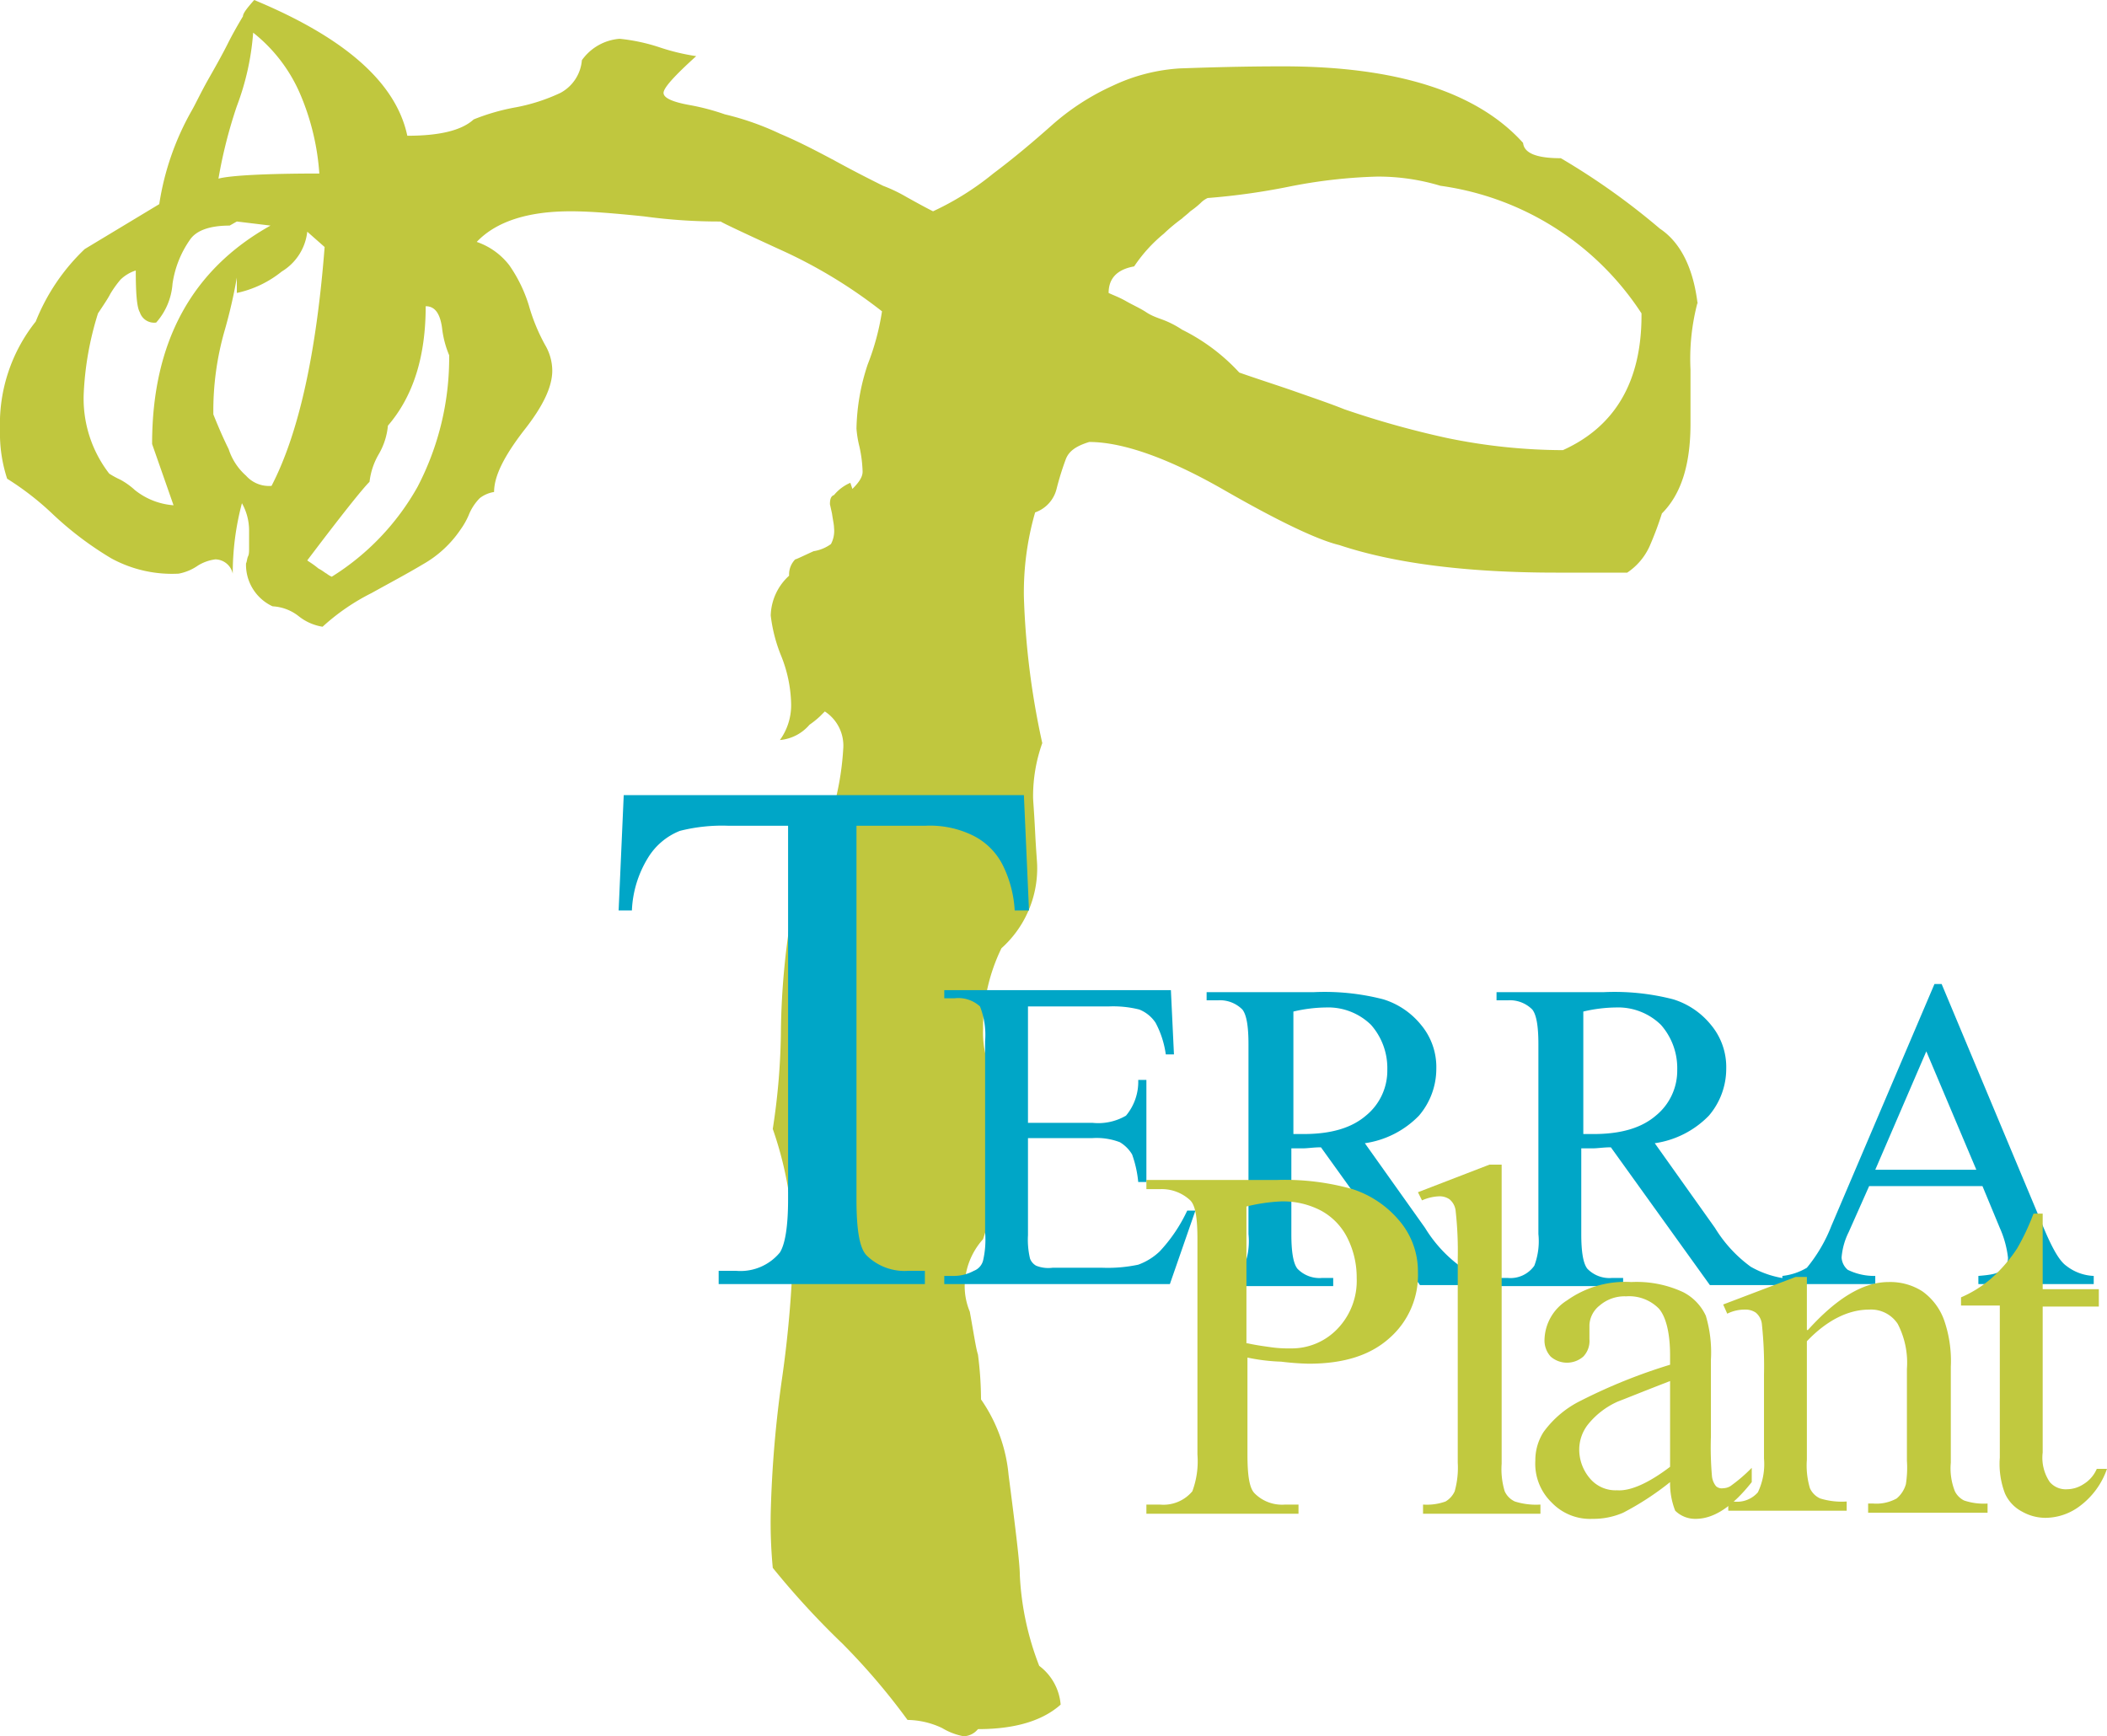
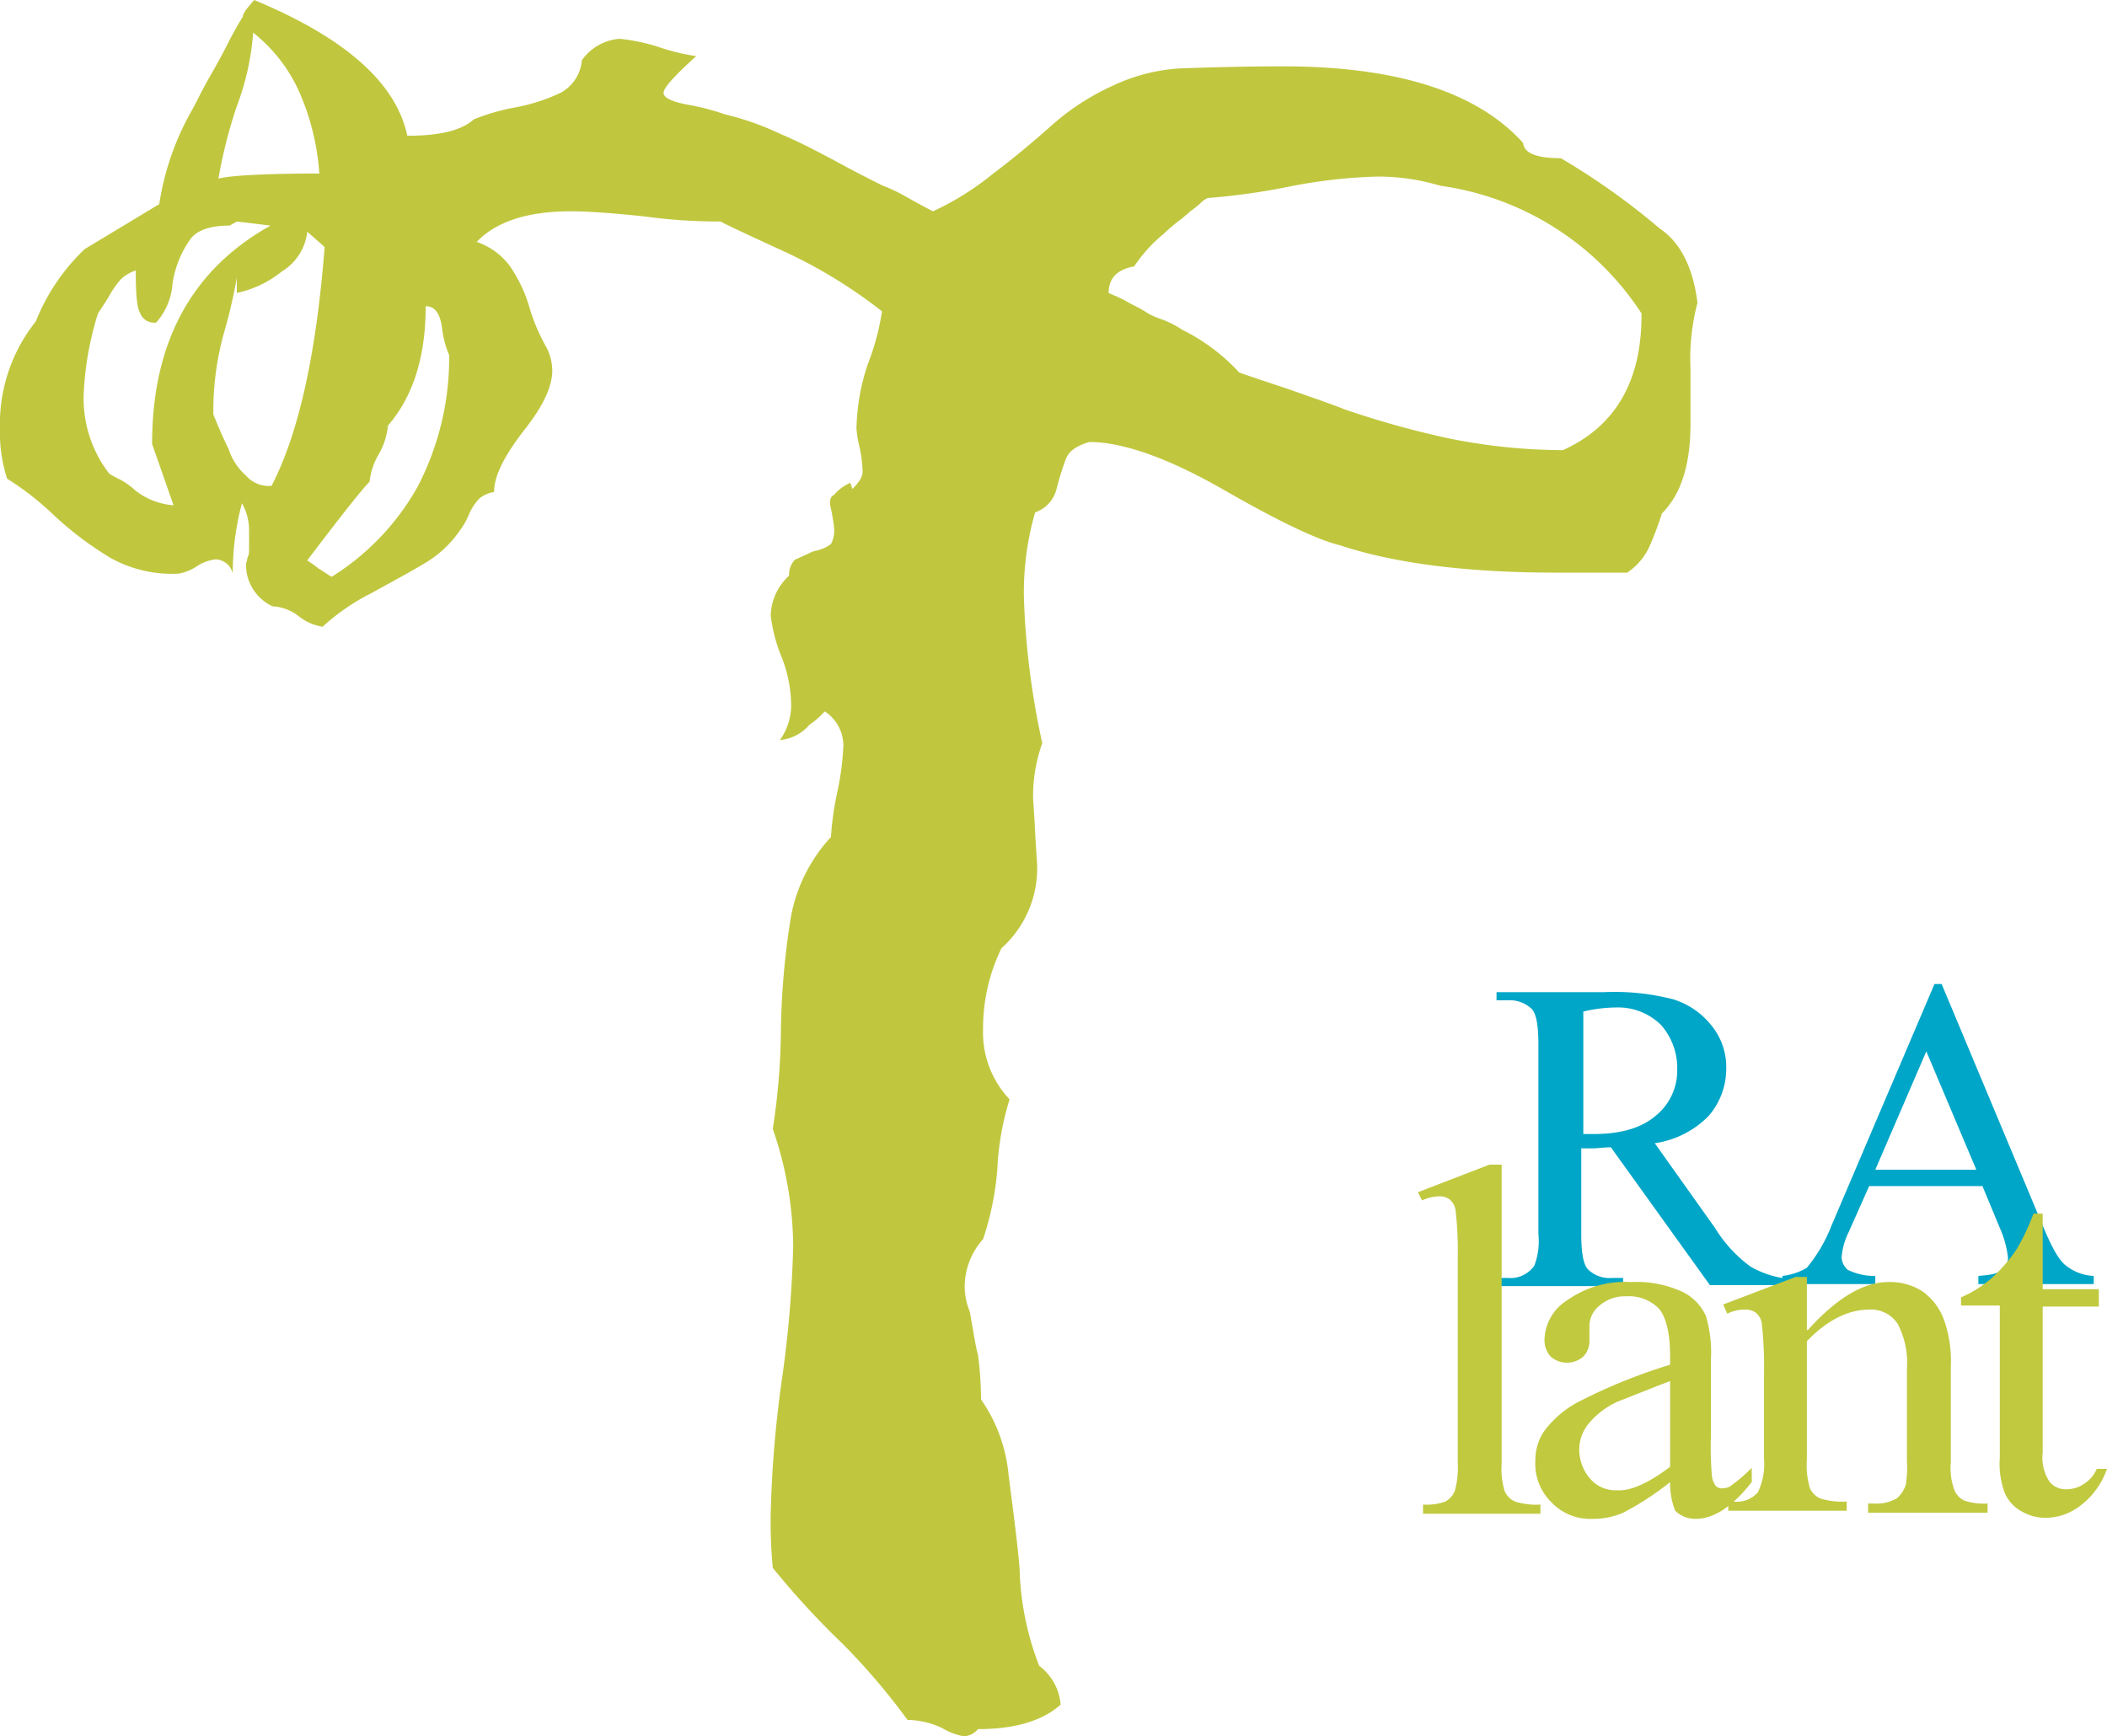
<svg xmlns="http://www.w3.org/2000/svg" id="Calque_1" data-name="Calque 1" viewBox="0 0 206.4 170.1">
  <defs>
    <style>.cls-1{fill:#c0c73e;}.cls-2{fill:#00a6c7;}.cls-3{fill:#c1c93f;}</style>
  </defs>
  <path class="cls-1" d="M181.6,64.5v-.2a21.51,21.51,0,0,0-.7,6.6v5.3c0,4-.9,6.9-2.8,8.8a33.18,33.18,0,0,1-1.2,3.2,6.16,6.16,0,0,1-2.2,2.6h-6.9q-13.2,0-21.3-2.7c-2.1-.5-5.9-2.3-11.3-5.4S125.3,78,122,78c-1.3.4-2,.9-2.3,1.7a27.84,27.84,0,0,0-.9,2.9,3.27,3.27,0,0,1-2.1,2.3,28.29,28.29,0,0,0-1.1,8.3,77.52,77.52,0,0,0,1.8,14.3,15.53,15.53,0,0,0-.9,5.3c0,.3.1,1.4.2,3.4s.2,3,.2,3.3a10.51,10.51,0,0,1-3.5,8.1,17.93,17.93,0,0,0-1.8,7.9,9.51,9.51,0,0,0,2.6,6.9,27,27,0,0,0-1.2,6.8,28.41,28.41,0,0,1-1.4,6.9,7,7,0,0,0-1.8,4.6,6.48,6.48,0,0,0,.5,2.5c.4,2.2.6,3.6.8,4.2a34.86,34.86,0,0,1,.3,4.4,15.38,15.38,0,0,1,2.7,7.4c.7,5.4,1.1,8.7,1.1,9.8a28.16,28.16,0,0,0,1.9,8.9,5.28,5.28,0,0,1,2.1,3.8q-2.7,2.4-8.1,2.4a1.89,1.89,0,0,1-1.4.7,6.29,6.29,0,0,1-2.1-.8,8.08,8.08,0,0,0-3.4-.8,64.82,64.82,0,0,0-6.4-7.5,80.05,80.05,0,0,1-6.8-7.4,47,47,0,0,1-.2-5.4,112.1,112.1,0,0,1,1.1-13.1,110.71,110.71,0,0,0,1.1-13,35.69,35.69,0,0,0-2-11.5,66,66,0,0,0,.8-9.9,75.49,75.49,0,0,1,1-11,15.73,15.73,0,0,1,3.9-7.7,29.12,29.12,0,0,1,.6-4.3,27.51,27.51,0,0,0,.6-4.3,4,4,0,0,0-1.8-3.7l-.5.5a8.74,8.74,0,0,1-1,.8,4.31,4.31,0,0,1-2.9,1.5,5.84,5.84,0,0,0,1.1-3.5,13.3,13.3,0,0,0-1-4.8,15.1,15.1,0,0,1-1-3.9,5.45,5.45,0,0,1,1.8-3.9,2.11,2.11,0,0,1,.6-1.6c.1,0,.7-.3,1.8-.8a3.92,3.92,0,0,0,1.7-.7,2.75,2.75,0,0,0,.3-1.6c0-.3-.1-.7-.2-1.4l-.2-.9c0-.5.1-.8.4-.9A4.21,4.21,0,0,1,98.6,82l.2.6c.7-.7,1-1.2,1-1.7a12.91,12.91,0,0,0-.3-2.4,10.53,10.53,0,0,1-.3-1.8,20.9,20.9,0,0,1,1.1-6.3,24.12,24.12,0,0,0,1.4-5.2,48.45,48.45,0,0,0-10.1-6.1q-5.55-2.55-5.7-2.7a54.14,54.14,0,0,1-7.5-.5c-2.9-.3-5.3-.5-7.2-.5-4.2,0-7.3,1-9.2,3a6.8,6.8,0,0,1,3.2,2.3,14.11,14.11,0,0,1,1.9,3.9,18.4,18.4,0,0,0,1.6,3.9,5,5,0,0,1,.7,2.5c0,1.6-.9,3.5-2.8,5.9-2,2.6-2.9,4.5-2.9,6a3.07,3.07,0,0,0-1.4.6,5,5,0,0,0-1.1,1.7,7.52,7.52,0,0,1-.8,1.4A10.94,10.94,0,0,1,56.7,90c-1.5.9-3.2,1.8-5,2.8a21.09,21.09,0,0,0-4.8,3.3,5,5,0,0,1-2.3-1,4.5,4.5,0,0,0-2.6-1,4.49,4.49,0,0,1-2.6-4.2c.1-.2.1-.5.2-.7s.1-.5.1-.7V86.7A5.44,5.44,0,0,0,39,84a26.66,26.66,0,0,0-.9,6.9,1.78,1.78,0,0,0-1.7-1.4,4.29,4.29,0,0,0-1.7.6,4.85,4.85,0,0,1-1.9.8,12.41,12.41,0,0,1-6.6-1.5,32.79,32.79,0,0,1-5.7-4.3A28,28,0,0,0,16,81.6a14.26,14.26,0,0,1-.7-4.8,16.11,16.11,0,0,1,3.5-10.6,20,20,0,0,1,4.8-7.1l7.3-4.4a26.66,26.66,0,0,1,3.2-9.2c.4-.7.9-1.8,1.7-3.2s1.4-2.5,1.8-3.3.9-1.7,1.5-2.7c0-.3.4-.8,1.1-1.6,8.9,3.7,13.9,8.1,15,13.3,3.1,0,5.3-.5,6.5-1.6a21,21,0,0,1,4.2-1.2,18.08,18.08,0,0,0,4.3-1.4,4,4,0,0,0,2.1-3.2A5,5,0,0,1,76,38.5a18.2,18.2,0,0,1,3.8.8,21,21,0,0,0,3.7.9c-2.1,1.9-3.2,3.1-3.2,3.6s.9.9,2.6,1.2a22.58,22.58,0,0,1,3.4.9,27.28,27.28,0,0,1,5.4,1.9c1.9.8,3.6,1.7,5.3,2.6,2,1.1,3.6,1.9,4.8,2.5a15.16,15.16,0,0,1,2.3,1.1c.9.5,1.8,1,2.6,1.4a27.84,27.84,0,0,0,5.9-3.7c2-1.5,3.9-3.1,5.7-4.7a23.64,23.64,0,0,1,6-3.9,17.86,17.86,0,0,1,6.6-1.7c2.9-.1,6.2-.2,10.1-.2,11.1,0,19,2.5,23.5,7.5.1,1,1.3,1.5,3.7,1.5a68.51,68.51,0,0,1,9.7,6.9C180,58.5,181.2,61.1,181.6,64.5ZM41.8,56.8l-3.3-.4-.7.4c-2,0-3.3.5-3.9,1.4a10,10,0,0,0-1.7,4.3,6.42,6.42,0,0,1-1.6,3.8,1.47,1.47,0,0,1-1.6-1c-.3-.5-.4-1.9-.4-4.1a3.77,3.77,0,0,0-1.5.9,10.44,10.44,0,0,0-1,1.4c-.2.4-.6,1-1.2,1.9a30.62,30.62,0,0,0-1.4,7.9A12,12,0,0,0,26,81.1a9.05,9.05,0,0,0,1.1.6,7.1,7.1,0,0,1,1.4,1,6.85,6.85,0,0,0,3.8,1.5l-2.1-6C30.2,68.2,34.1,61.1,41.8,56.8Zm5.3,2.1-1.7-1.5a5.23,5.23,0,0,1-2.5,3.9,10.48,10.48,0,0,1-4.4,2.1V61.9a49.76,49.76,0,0,1-1.2,5.2,28.45,28.45,0,0,0-1.1,8.2c.6,1.5,1.1,2.6,1.5,3.4a5.87,5.87,0,0,0,1.7,2.6,3,3,0,0,0,2.5,1C44.6,77.1,46.3,69.2,47.1,58.9Zm-.5-7.2V52a24,24,0,0,0-1.9-8.1,15.4,15.4,0,0,0-4.6-6,25.58,25.58,0,0,1-1.6,7.2,46.69,46.69,0,0,0-1.8,7.1C37.8,51.9,41.2,51.7,46.6,51.7ZM59.3,69.5a9.69,9.69,0,0,1-.7-2.7c-.2-1.4-.7-2.1-1.6-2.1,0,4.9-1.2,8.8-3.7,11.7a6.78,6.78,0,0,1-.9,2.8,6.91,6.91,0,0,0-.9,2.7c-.7.7-2.7,3.2-6.1,7.7.1.1.5.3,1.1.8.4.2.6.4.8.5a2.19,2.19,0,0,0,.5.3,24.47,24.47,0,0,0,8.4-8.8A27.32,27.32,0,0,0,59.3,69.5Zm116.8-3.9v-.2a28.09,28.09,0,0,0-19.7-12.5,21.13,21.13,0,0,0-6.2-.9,50.94,50.94,0,0,0-8.7,1,66.09,66.09,0,0,1-7.9,1.1,2.31,2.31,0,0,0-.7.5,8.74,8.74,0,0,1-1,.8c-.3.3-.6.5-.8.7a17.54,17.54,0,0,0-1.8,1.5,14.69,14.69,0,0,0-2.9,3.2c-1.7.3-2.5,1.2-2.5,2.6.4.2,1,.4,1.7.8s1.4.7,2,1.1,1.3.6,1.8.8a9.47,9.47,0,0,1,1.7.9,19.1,19.1,0,0,1,5.6,4.2c2,.7,3.9,1.3,5.6,1.9s3.2,1.1,4.7,1.7a89.72,89.72,0,0,0,10,2.8,56.67,56.67,0,0,0,11.4,1.2C173.5,76.5,176.1,72.1,176.1,65.6Z" transform="translate(-15.3 -34.7)" />
-   <path class="cls-2" d="M115.6,112.6l.5,11.3h-1.4a11.44,11.44,0,0,0-1.1-4.3,6.5,6.5,0,0,0-2.9-3,9.52,9.52,0,0,0-4.8-1H99.2v36.6c0,3,.3,4.8,1,5.5a5.29,5.29,0,0,0,4.1,1.5h1.6v1.3H85.7v-1.3h1.7a5,5,0,0,0,4.3-1.8c.5-.8.8-2.5.8-5.2V115.6H86.7a16.81,16.81,0,0,0-4.8.5,6.43,6.43,0,0,0-3.1,2.6,10.66,10.66,0,0,0-1.6,5.2H75.9l.5-11.3Z" transform="translate(-15.3 -34.7)" />
-   <path class="cls-2" d="M116,133.4v11.3h6.3a5.38,5.38,0,0,0,3.3-.7,5.17,5.17,0,0,0,1.2-3.5h.8v10h-.8a11,11,0,0,0-.6-2.7,3.45,3.45,0,0,0-1.2-1.2,6.38,6.38,0,0,0-2.7-.4H116v9.5a8,8,0,0,0,.2,2.3,1.34,1.34,0,0,0,.6.7,3.22,3.22,0,0,0,1.6.2h4.9a14.43,14.43,0,0,0,3.5-.3,6,6,0,0,0,2.1-1.3,15.31,15.31,0,0,0,2.7-4h.8l-2.5,7.2H107.8v-.8h1a4.14,4.14,0,0,0,1.9-.5,1.47,1.47,0,0,0,.9-1,9.09,9.09,0,0,0,.2-2.8V136.7a7.61,7.61,0,0,0-.5-3.4,3.15,3.15,0,0,0-2.5-.8h-1v-.8H130l.3,6.3h-.8a9.25,9.25,0,0,0-1-3.1,3.44,3.44,0,0,0-1.6-1.3,10.53,10.53,0,0,0-3-.3H116Z" transform="translate(-15.3 -34.7)" />
-   <path class="cls-2" d="M162.1,160.6h-7.7l-9.7-13.5c-.7,0-1.3.1-1.7.1h-1.2v8.4c0,1.8.2,2.9.6,3.4a3,3,0,0,0,2.4.9h1.1v.8H133.5v-.8h1.1a2.86,2.86,0,0,0,2.6-1.2,6.77,6.77,0,0,0,.4-3.1V137c0-1.8-.2-2.9-.6-3.4a3.09,3.09,0,0,0-2.4-.9h-1.1v-.8H144a23,23,0,0,1,6.8.7,7.66,7.66,0,0,1,3.7,2.5,6.44,6.44,0,0,1,1.5,4.3,7.07,7.07,0,0,1-1.7,4.6,9.21,9.21,0,0,1-5.3,2.7l5.9,8.3a13.23,13.23,0,0,0,3.5,3.8,9.46,9.46,0,0,0,3.8,1.2v.6Zm-20.3-14.8H143c2.7,0,4.7-.6,6.1-1.8a5.68,5.68,0,0,0,2.1-4.5,6.4,6.4,0,0,0-1.6-4.4,6,6,0,0,0-4.4-1.7,14.53,14.53,0,0,0-3.2.4v12Z" transform="translate(-15.3 -34.7)" />
  <path class="cls-2" d="M190.5,160.6h-7.7l-9.7-13.5c-.7,0-1.3.1-1.7.1h-1.2v8.4c0,1.8.2,2.9.6,3.4a3,3,0,0,0,2.4.9h1.1v.8H161.9v-.8H163a2.86,2.86,0,0,0,2.6-1.2,6.77,6.77,0,0,0,.4-3.1V137c0-1.8-.2-2.9-.6-3.4a3.09,3.09,0,0,0-2.4-.9h-1.1v-.8h10.5a23,23,0,0,1,6.8.7,7.66,7.66,0,0,1,3.7,2.5,6.44,6.44,0,0,1,1.5,4.3,7.07,7.07,0,0,1-1.7,4.6,9.21,9.21,0,0,1-5.3,2.7l5.9,8.3a13.23,13.23,0,0,0,3.5,3.8,9.46,9.46,0,0,0,3.8,1.2v.6Zm-20.3-14.8h1.2c2.7,0,4.7-.6,6.1-1.8a5.68,5.68,0,0,0,2.1-4.5,6.4,6.4,0,0,0-1.6-4.4,6,6,0,0,0-4.4-1.7,14.53,14.53,0,0,0-3.2.4v12Z" transform="translate(-15.3 -34.7)" />
  <path class="cls-2" d="M209.5,150.9H198.4l-2,4.5a6.79,6.79,0,0,0-.7,2.5,1.73,1.73,0,0,0,.6,1.2,5.88,5.88,0,0,0,2.7.6v.8h-9.1v-.8a5.92,5.92,0,0,0,2.4-.8,15.06,15.06,0,0,0,2.4-4.1l10.1-23.7h.7l10,23.9c.8,1.9,1.5,3.2,2.2,3.7a4.65,4.65,0,0,0,2.7,1v.8H209.1v-.8c1.2-.1,1.9-.2,2.3-.6a1.43,1.43,0,0,0,.6-1.2,9.84,9.84,0,0,0-.8-2.9Zm-.6-1.6L204,137.7l-5,11.6Z" transform="translate(-15.3 -34.7)" />
-   <path class="cls-3" d="M137.5,167.7v9.5c0,2.1.2,3.3.7,3.8a3.78,3.78,0,0,0,3,1.1h1.3v.9H127.6v-.9h1.3a3.69,3.69,0,0,0,3.2-1.3,8.41,8.41,0,0,0,.5-3.6V156.1c0-2.1-.2-3.3-.7-3.8a4.08,4.08,0,0,0-3-1.1h-1.3v-.9h12.8a24.39,24.39,0,0,1,7.4.9,10,10,0,0,1,4.5,3,7.65,7.65,0,0,1,1.9,5.1,8.2,8.2,0,0,1-2.8,6.5c-1.9,1.7-4.5,2.5-7.9,2.5a26.45,26.45,0,0,1-2.7-.2A18.59,18.59,0,0,1,137.5,167.7Zm0-1.4c.9.2,1.7.3,2.4.4a12.13,12.13,0,0,0,1.8.1,6.19,6.19,0,0,0,4.6-1.9,6.78,6.78,0,0,0,1.9-5,8.6,8.6,0,0,0-.9-3.9,6.18,6.18,0,0,0-2.6-2.7,8,8,0,0,0-3.9-.9,17.37,17.37,0,0,0-3.4.5v13.4Z" transform="translate(-15.3 -34.7)" />
  <path class="cls-3" d="M162.4,148.7v29.4a7.45,7.45,0,0,0,.3,2.7,2,2,0,0,0,1,1,6.87,6.87,0,0,0,2.5.3v.9H154.7v-.9a5.39,5.39,0,0,0,2.2-.3,2.19,2.19,0,0,0,.9-1,8.54,8.54,0,0,0,.3-2.8V158a35.09,35.09,0,0,0-.2-4.6,1.71,1.71,0,0,0-.6-1.2,1.69,1.69,0,0,0-1-.3,4.49,4.49,0,0,0-1.7.4l-.4-.8,7-2.7h1.2Z" transform="translate(-15.3 -34.7)" />
  <path class="cls-3" d="M178.9,179.9a27.87,27.87,0,0,1-4.6,3,7.31,7.31,0,0,1-3,.6,5.2,5.2,0,0,1-4-1.6,5.28,5.28,0,0,1-1.6-4.1,5.12,5.12,0,0,1,.8-2.8,9.92,9.92,0,0,1,3.7-3.1,54,54,0,0,1,8.7-3.5v-.9c0-2.2-.4-3.8-1.1-4.6a4.08,4.08,0,0,0-3.2-1.2,3.74,3.74,0,0,0-2.6.9,2.58,2.58,0,0,0-1,1.9v1.4a2.2,2.2,0,0,1-.6,1.7,2.43,2.43,0,0,1-3.2,0,2.35,2.35,0,0,1-.6-1.7,4.68,4.68,0,0,1,2.2-3.8,9.84,9.84,0,0,1,6.3-1.8,10.77,10.77,0,0,1,5.1,1,4.91,4.91,0,0,1,2.2,2.3,12.51,12.51,0,0,1,.5,4.3v7.5a32.63,32.63,0,0,0,.1,3.9,1.88,1.88,0,0,0,.4,1,.84.84,0,0,0,.7.2,1.45,1.45,0,0,0,.7-.2,15.46,15.46,0,0,0,2.1-1.8v1.4c-1.9,2.4-3.7,3.6-5.5,3.6a2.79,2.79,0,0,1-2-.8A7.29,7.29,0,0,1,178.9,179.9Zm0-1.5V170c-2.6,1-4.3,1.7-5.1,2a7.84,7.84,0,0,0-2.9,2.2,4,4,0,0,0-.9,2.5,4.36,4.36,0,0,0,1.1,2.9,3.27,3.27,0,0,0,2.6,1.1C175,180.8,176.8,180,178.9,178.4Z" transform="translate(-15.3 -34.7)" />
  <path class="cls-3" d="M192.4,165c2.8-3.1,5.4-4.7,7.9-4.7a5.82,5.82,0,0,1,3.3.9,5.91,5.91,0,0,1,2.2,3,12.16,12.16,0,0,1,.6,4.4V178a6.06,6.06,0,0,0,.4,2.8,2,2,0,0,0,.9.9,6,6,0,0,0,2.3.3v.9H198.3V182h.5a4.11,4.11,0,0,0,2.3-.5,2.84,2.84,0,0,0,.9-1.4,10.48,10.48,0,0,0,.1-2.3v-9a8.26,8.26,0,0,0-.9-4.4,3.12,3.12,0,0,0-2.8-1.4c-2,0-4.1,1-6.1,3.1v11.6a7.75,7.75,0,0,0,.3,2.8,2,2,0,0,0,1,1,7.16,7.16,0,0,0,2.6.3v.9H184.6v-.9h.5a2.7,2.7,0,0,0,2.4-.9,6.39,6.39,0,0,0,.6-3.3v-8.2a38.81,38.81,0,0,0-.2-4.9,1.71,1.71,0,0,0-.6-1.2,1.8,1.8,0,0,0-1.1-.3,3.81,3.81,0,0,0-1.7.4l-.4-.9,7.1-2.7h1.1V165Z" transform="translate(-15.3 -34.7)" />
  <path class="cls-3" d="M215.4,153.7V161h5.5v1.7h-5.5V177a4.24,4.24,0,0,0,.7,2.9,2.06,2.06,0,0,0,1.7.7,3,3,0,0,0,1.6-.5,3.24,3.24,0,0,0,1.3-1.5h1a7.66,7.66,0,0,1-2.6,3.6,5.64,5.64,0,0,1-3.4,1.2,4.65,4.65,0,0,1-2.3-.6,3.72,3.72,0,0,1-1.7-1.8,8.09,8.09,0,0,1-.5-3.5V162.6h-3.8v-.8a11.47,11.47,0,0,0,2.9-1.8,14.75,14.75,0,0,0,2.6-3,22.74,22.74,0,0,0,1.6-3.4h.9Z" transform="translate(-15.3 -34.7)" />
</svg>